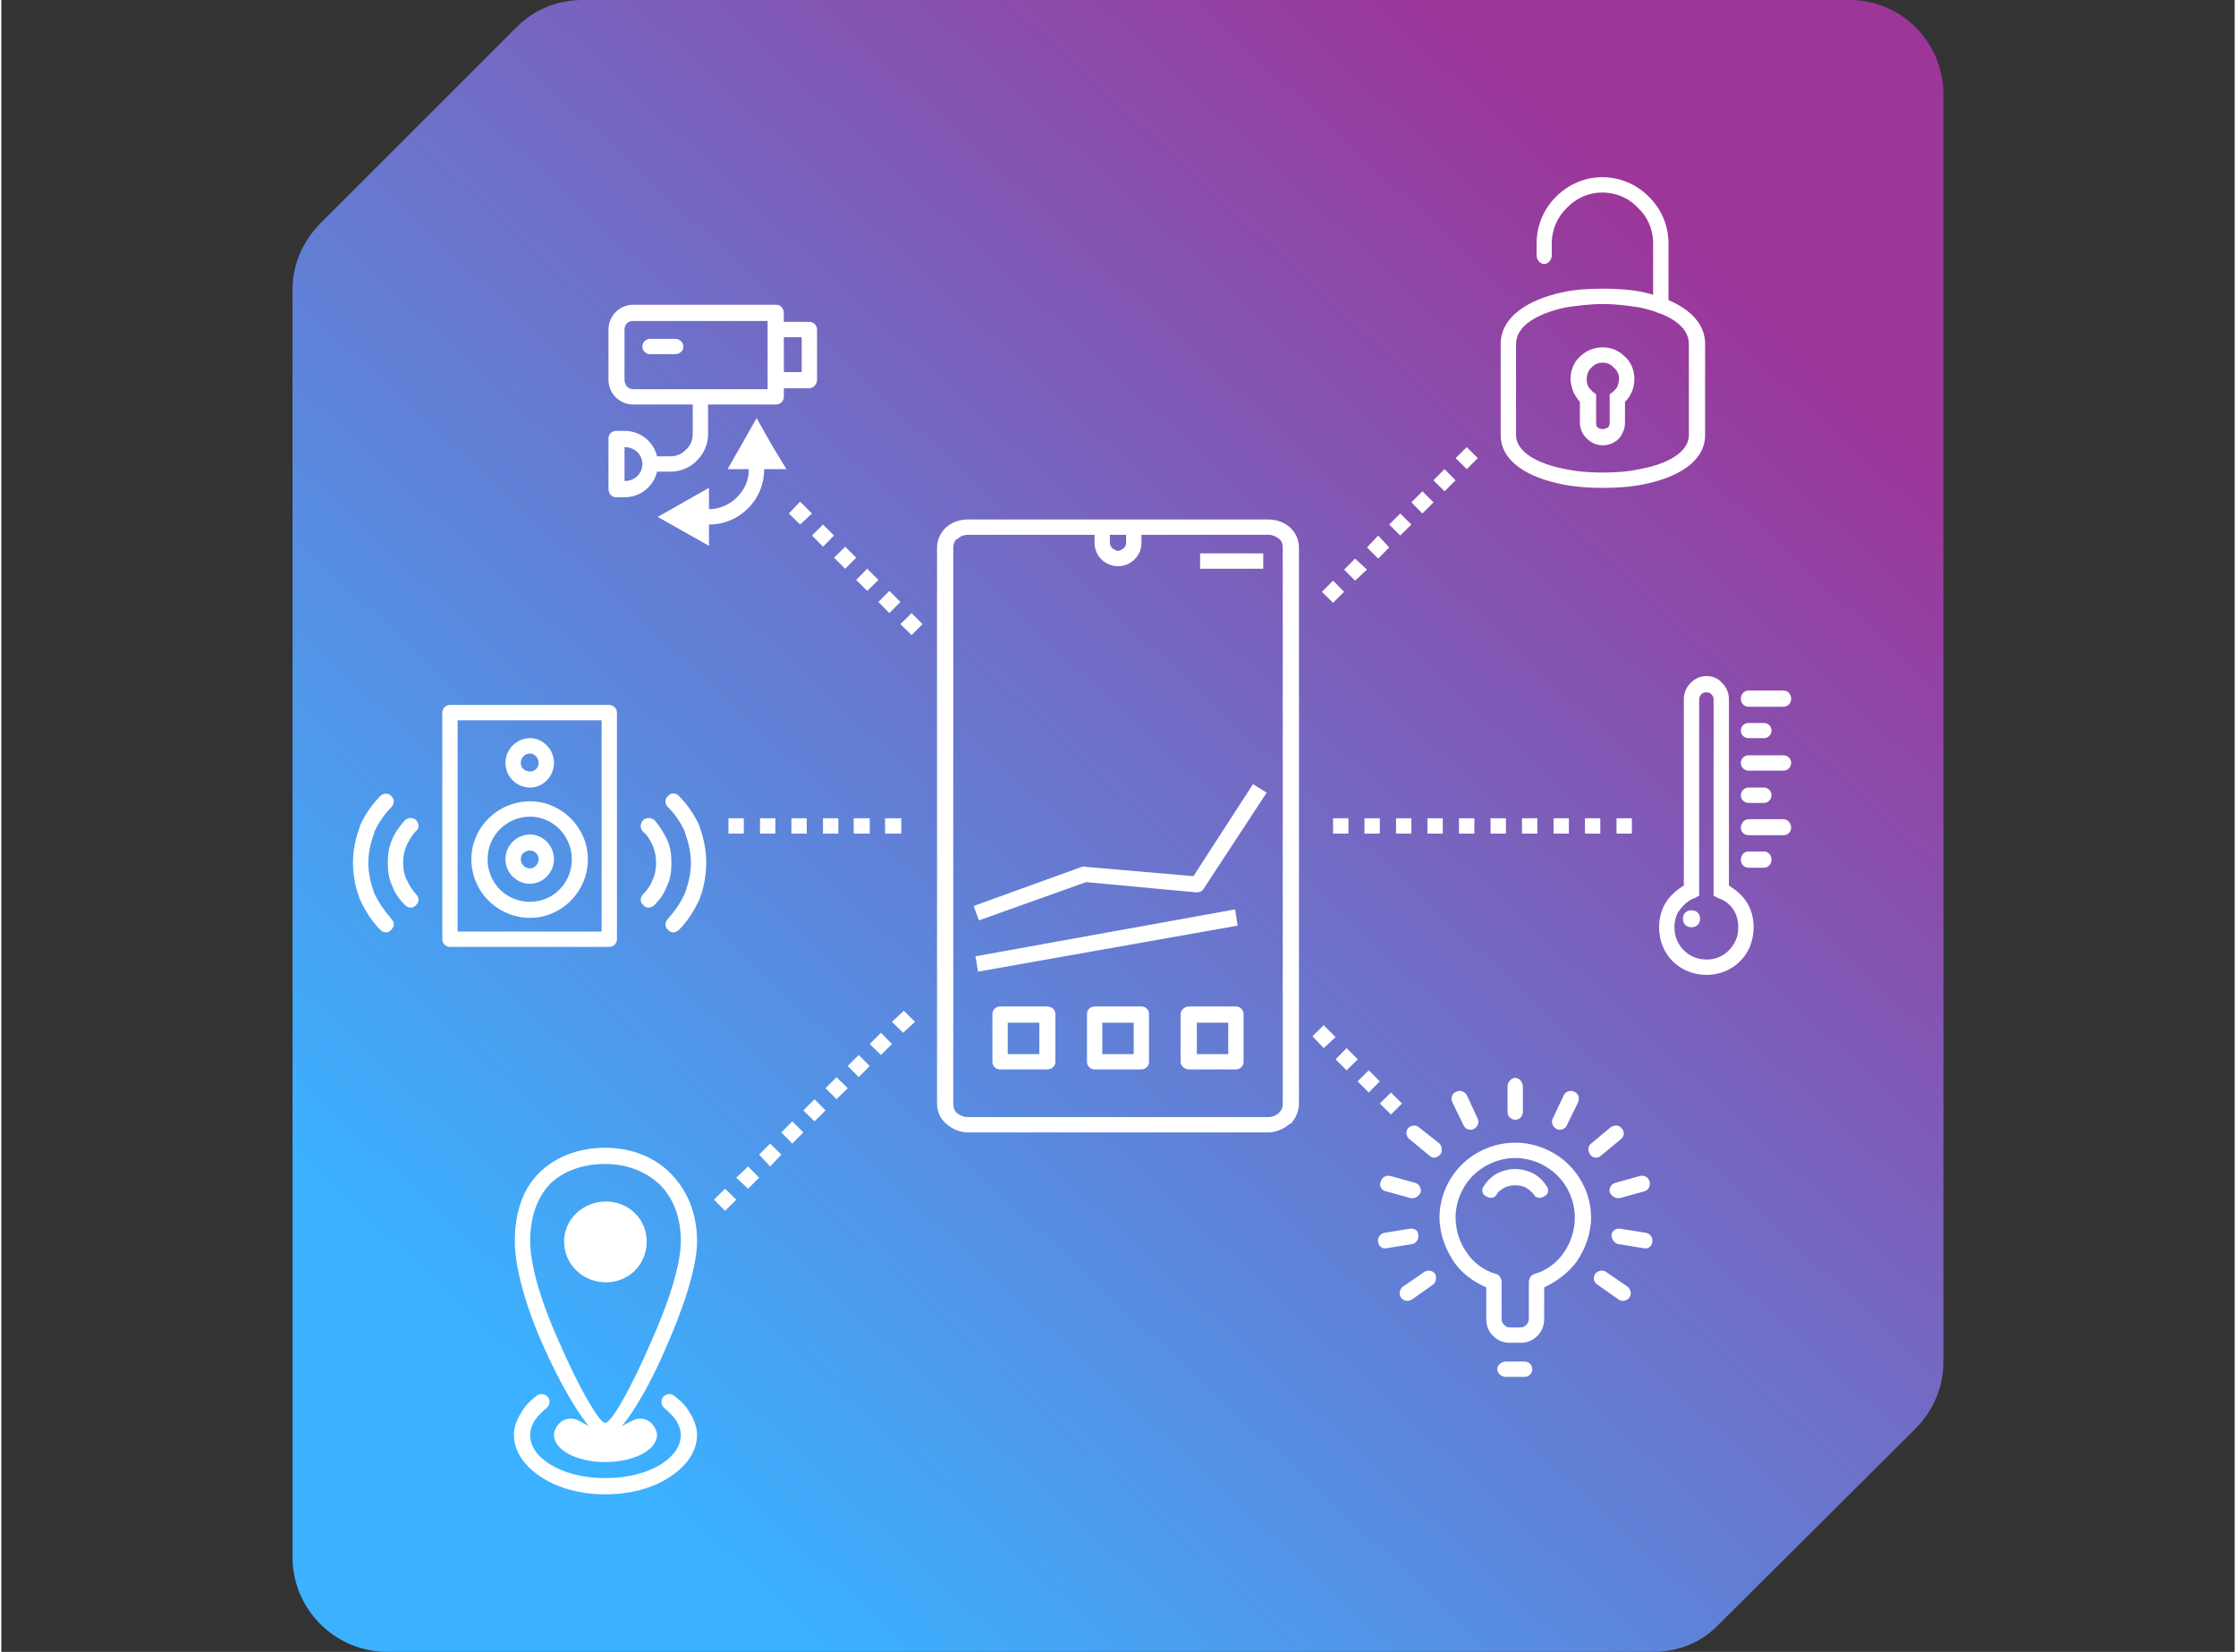
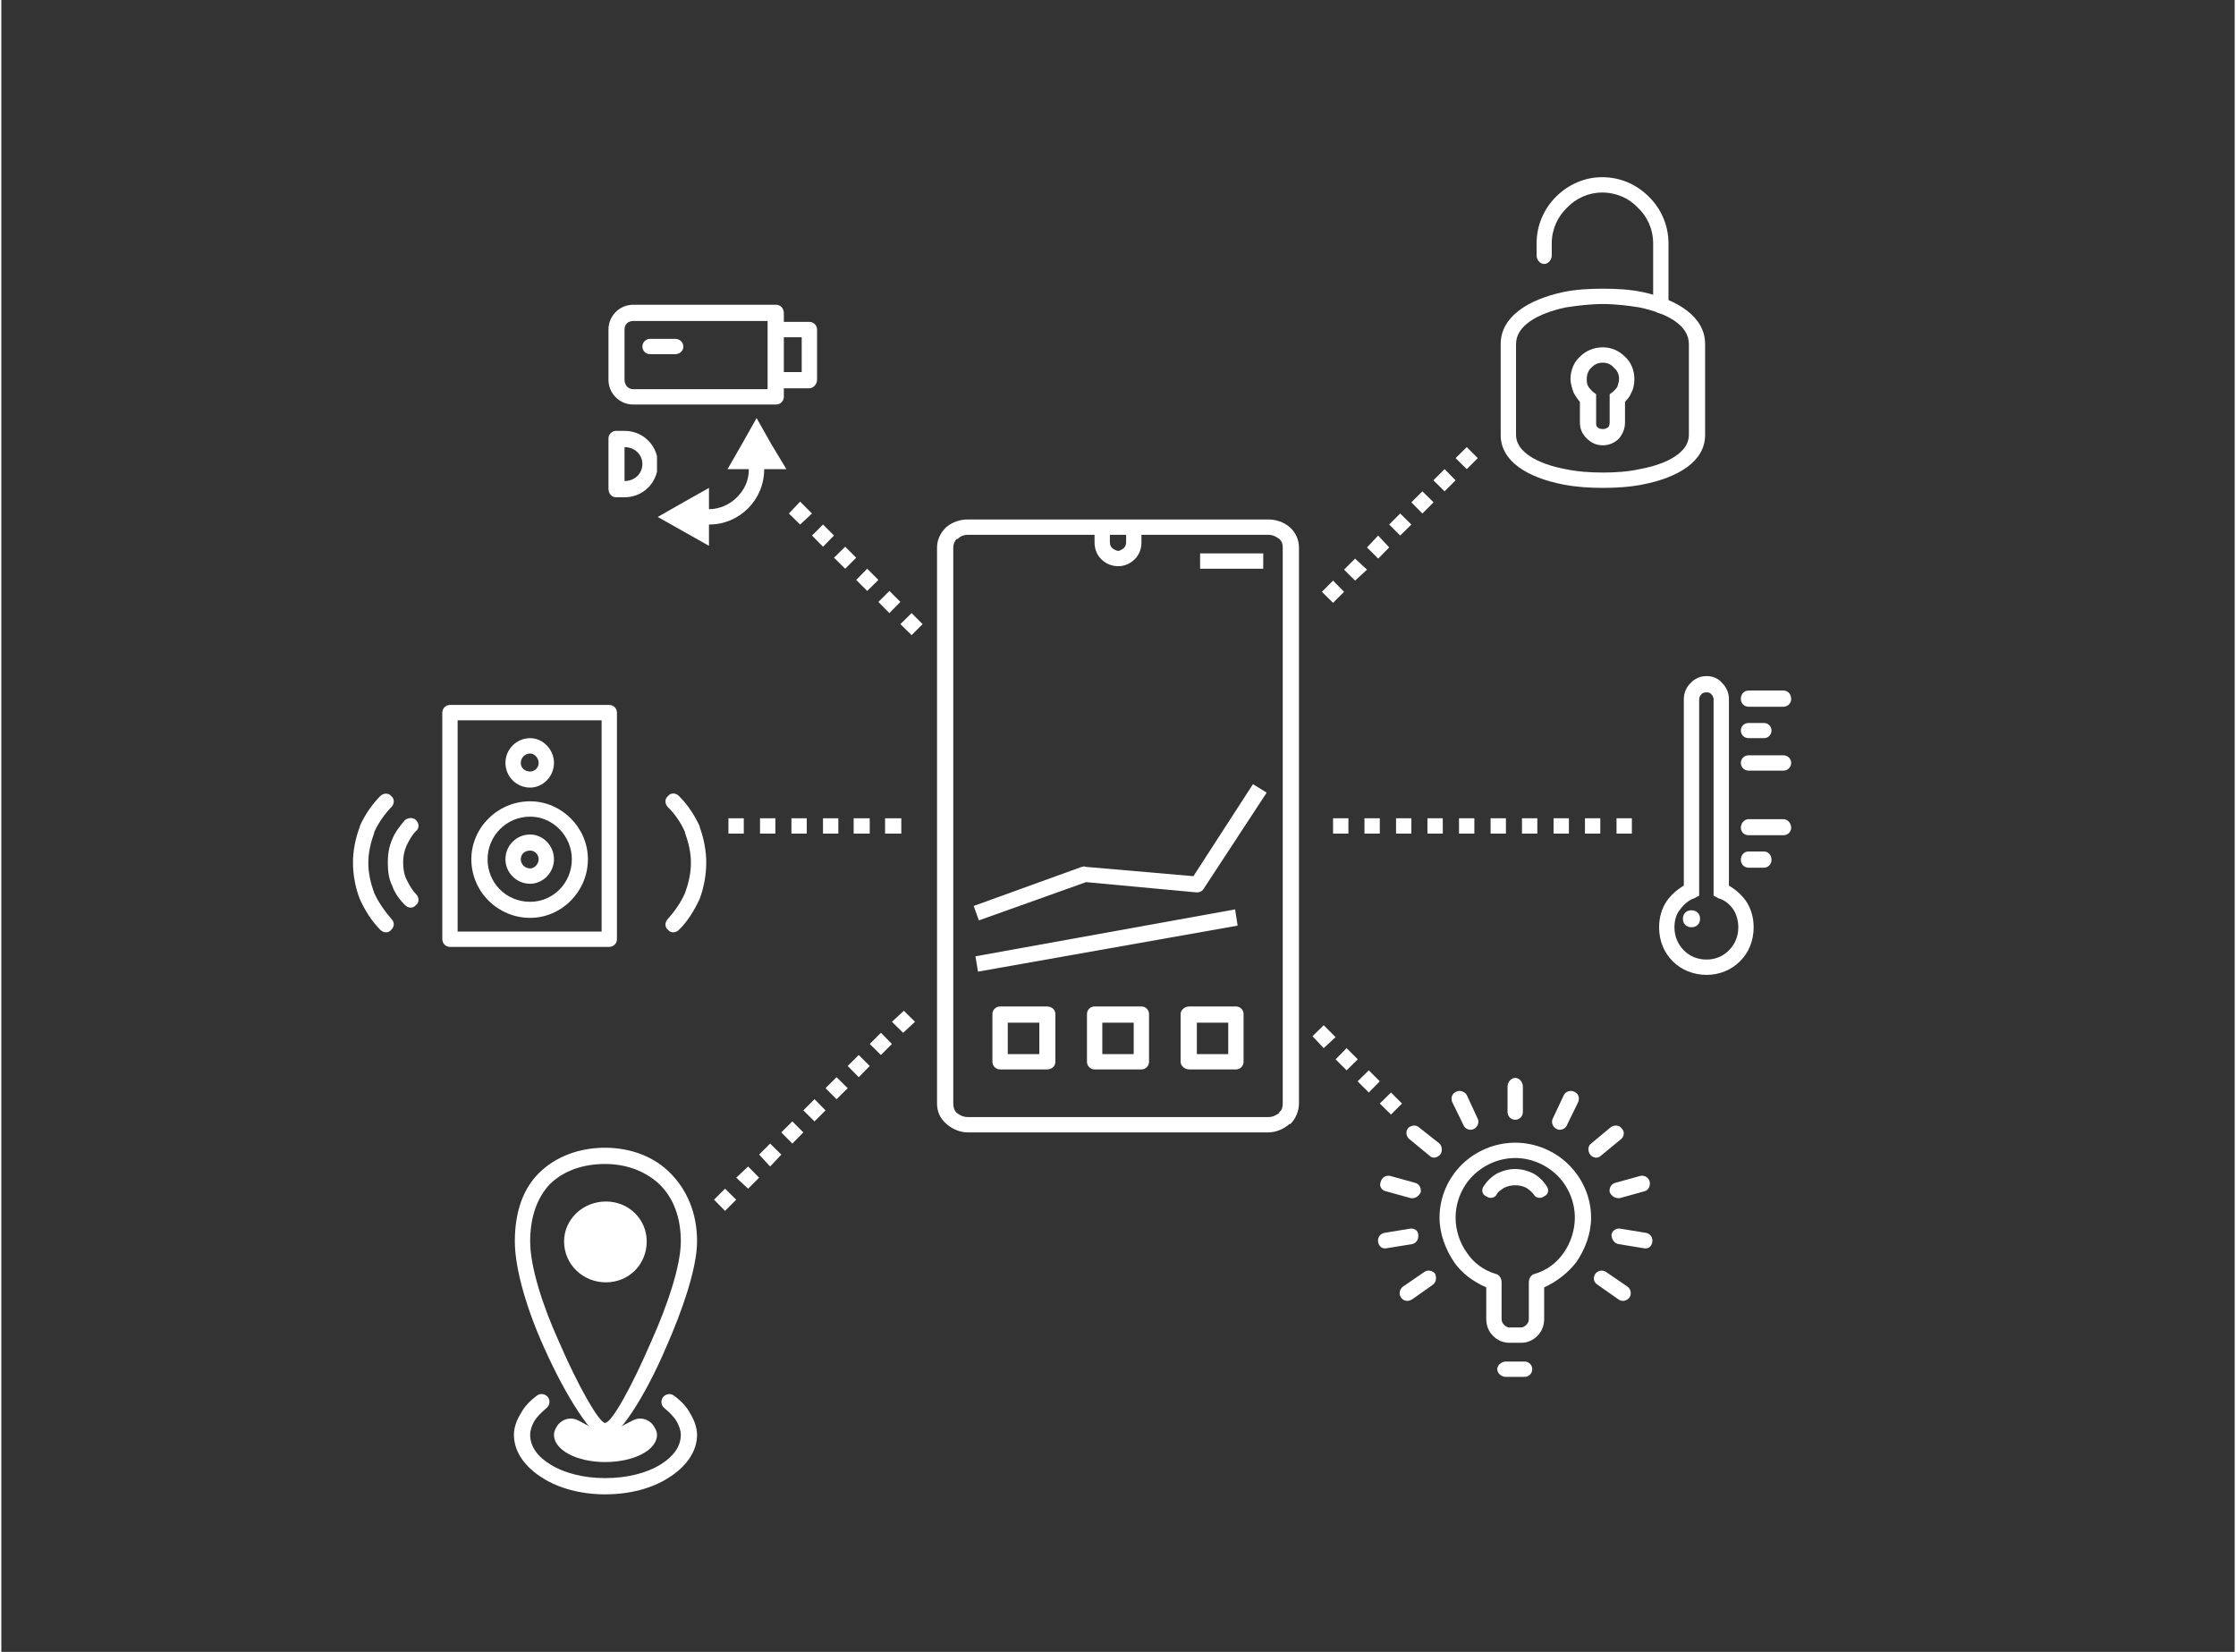
<svg xmlns="http://www.w3.org/2000/svg" xml:space="preserve" width="444px" height="328px" version="1.1" style="shape-rendering:geometricPrecision; text-rendering:geometricPrecision; image-rendering:optimizeQuality; fill-rule:evenodd; clip-rule:evenodd" viewBox="0 0 123.78 91.55">
  <rect x="0" y="0" width="123.78" height="91.55" fill="#333333" stroke="none" />
  <defs>
    <style type="text/css"> .fil0 {fill:none} .fil4 {fill:#FEFEFE} .fil3 {fill:white} .fil2 {fill:white;fill-rule:nonzero} .fil1 {fill:url(#id0)} </style>
    <linearGradient id="id0" gradientUnits="userSpaceOnUse" x1="89.66" y1="9.44" x2="28.31" y2="75.51">
      <stop offset="0" style="stop-opacity:1; stop-color:#9C3699" />
      <stop offset="1" style="stop-opacity:1; stop-color:#3BB1FF" />
    </linearGradient>
  </defs>
  <g id="Layer_x0020_1">
    <rect class="fil0" width="123.78" height="91.55" />
-     <path class="fil1" d="M91.55 91.55l-70.17 0c-2.88,0 -5.24,-2.36 -5.24,-5.24l0 -70.22c0,-1.41 0.52,-2.64 1.51,-3.68l10.9 -10.9c0.99,-0.99 2.27,-1.51 3.68,-1.51l70.22 0c2.88,0 5.19,2.36 5.19,5.24l0 70.17c0,1.46 -0.52,2.69 -1.51,3.73l-10.9 10.85c-0.99,1.04 -2.26,1.56 -3.68,1.56l0 0z" />
    <path class="fil2" d="M73.81 33.41l-0.62 -0.61 0.62 -0.62 0.61 0.62 -0.61 0.61zm1.22 -1.23l-0.61 -0.61 0.61 -0.61 0.66 0.61 -0.66 0.61zm1.28 -1.22l-0.62 -0.62 0.62 -0.66 0.61 0.66 -0.61 0.62zm1.22 -1.28l-0.61 -0.61 0.61 -0.61 0.62 0.61 -0.62 0.61zm1.23 -1.22l-0.61 -0.62 0.61 -0.61 0.62 0.61 -0.62 0.62zm1.23 -1.23l-0.62 -0.61 0.62 -0.62 0.61 0.62 -0.61 0.61zm1.23 -1.23l-0.62 -0.61 0.62 -0.61 0.61 0.61 -0.61 0.61z" />
    <path class="fil2" d="M51.06 34.59l-0.61 0.61 -0.62 -0.61 0.62 -0.61 0.61 0.61zm-1.23 -1.23l-0.61 0.62 -0.61 -0.62 0.61 -0.61 0.61 0.61zm-1.22 -1.22l-0.62 0.61 -0.61 -0.61 0.61 -0.62 0.62 0.62zm-1.23 -1.23l-0.61 0.61 -0.62 -0.61 0.62 -0.61 0.61 0.61zm-1.23 -1.23l-0.61 0.62 -0.61 -0.62 0.61 -0.61 0.61 0.61zm-1.22 -1.22l-0.66 0.61 -0.62 -0.61 0.62 -0.66 0.66 0.66z" />
    <path class="fil2" d="M72.67 57.43l0.62 -0.61 0.66 0.66 -0.66 0.61 -0.62 -0.66zm1.28 1.28l0.61 -0.62 0.62 0.62 -0.62 0.61 -0.61 -0.61zm1.22 1.22l0.62 -0.61 0.61 0.61 -0.61 0.62 -0.62 -0.62zm1.23 1.23l0.62 -0.61 0.61 0.61 -0.61 0.61 -0.62 -0.61z" />
    <path class="fil2" d="M50.02 56.02l0.62 0.61 -0.66 0.61 -0.62 -0.61 0.66 -0.61zm-1.27 1.22l0.61 0.62 -0.61 0.61 -0.62 -0.61 0.62 -0.62zm-1.23 1.23l0.61 0.61 -0.61 0.62 -0.61 -0.62 0.61 -0.61zm-1.23 1.23l0.62 0.61 -0.62 0.61 -0.61 -0.61 0.61 -0.61zm-1.22 1.22l0.61 0.62 -0.61 0.61 -0.62 -0.61 0.62 -0.62zm-1.23 1.23l0.61 0.61 -0.61 0.62 -0.61 -0.62 0.61 -0.61zm-1.23 1.23l0.62 0.61 -0.62 0.66 -0.61 -0.66 0.61 -0.61zm-1.22 1.27l0.61 0.62 -0.61 0.61 -0.66 -0.61 0.66 -0.62zm-1.28 1.23l0.62 0.61 -0.62 0.62 -0.61 -0.62 0.61 -0.61z" />
    <path class="fil2" d="M36.34 26.14l0 -0.85c-0.19,-0.8 -0.9,-1.41 -1.8,-1.41l-0.47 0c-0.23,0 -0.42,0.19 -0.42,0.42l0 2.79c0,0.28 0.19,0.47 0.42,0.47l0.47 0c0.9,0 1.61,-0.61 1.8,-1.42zm1.98 -3.72l0.85 0 3.77 0c0.24,0 0.43,-0.19 0.43,-0.43l0 -0.47 1.41 0c0.24,0 0.43,-0.24 0.43,-0.47l0 -2.79c0,-0.23 -0.19,-0.42 -0.43,-0.42l-1.41 0 0 -0.47c0,-0.29 -0.19,-0.48 -0.43,-0.48l-7.92 0c-0.76,0 -1.37,0.62 -1.37,1.37l0 2.79c0,0.75 0.61,1.37 1.37,1.37l3.3 0zm-3.78 4.24l0 0 0 -1.88 0 0c0.57,0 0.99,0.42 0.99,0.94 0,0.52 -0.42,0.94 -0.99,0.94l0 0zm7.93 -5.09l-7.45 0c-0.29,0 -0.48,-0.24 -0.48,-0.52l0 -2.79c0,-0.28 0.19,-0.47 0.48,-0.47l7.45 0 0 3.78zm1.89 -0.95l-0.99 0 0 -1.93 0.99 0 0 1.93z" />
    <path class="fil2" d="M35.96 19.63l1.37 0c0.28,0 0.47,-0.19 0.47,-0.42 0,-0.24 -0.19,-0.43 -0.47,-0.43l-1.37 0c-0.24,0 -0.43,0.19 -0.43,0.43 0,0.23 0.19,0.42 0.43,0.42l0 0z" />
-     <path class="fil2" d="M38.32 22.42c0,-0.24 0.19,-0.43 0.42,-0.43 0.24,0 0.43,0.19 0.43,0.43l0 1.65c0,0.56 -0.24,1.08 -0.62,1.46 -0.37,0.38 -0.89,0.61 -1.46,0.61l-0.94 0c-0.24,0 -0.43,-0.18 -0.43,-0.42 0,-0.24 0.19,-0.43 0.43,-0.43l0.94 0c0.33,0 0.66,-0.14 0.85,-0.37 0.24,-0.19 0.38,-0.52 0.38,-0.85l0 -1.65 0 0z" />
    <path class="fil2" d="M39.22 29.07c-0.24,0 -0.48,-0.19 -0.48,-0.43 0,-0.23 0.24,-0.42 0.48,-0.42 0.61,0 1.18,-0.28 1.55,-0.66 0.43,-0.43 0.66,-0.94 0.66,-1.56 0,-0.28 0.19,-0.47 0.43,-0.47 0.23,0 0.42,0.19 0.42,0.47 0,0.85 -0.33,1.61 -0.89,2.17 -0.57,0.57 -1.32,0.9 -2.17,0.9l0 0z" />
    <polygon class="fil3" points="41.86,23.17 42.66,24.59 43.51,26 41.86,26 40.25,26 41.06,24.59 " />
    <polygon class="fil3" points="36.38,28.65 37.8,29.45 39.22,30.25 39.22,28.65 39.22,27.04 37.8,27.84 " />
    <path class="fil2" d="M82.3 71.35c-0.75,-0.33 -1.37,-0.8 -1.79,-1.41 -0.47,-0.71 -0.8,-1.56 -0.8,-2.46 0,-1.13 0.47,-2.17 1.22,-2.92 0.76,-0.76 1.84,-1.23 2.98,-1.23 1.13,0 2.21,0.47 2.97,1.23 0.75,0.75 1.23,1.79 1.23,2.92 0,0.9 -0.33,1.75 -0.81,2.46 -0.47,0.61 -1.08,1.08 -1.79,1.41l0 1.75c0,0.38 -0.14,0.71 -0.38,0.94 -0.23,0.24 -0.56,0.38 -0.89,0.38l-0.67 0c-0.33,0 -0.66,-0.14 -0.89,-0.38 -0.24,-0.23 -0.38,-0.56 -0.38,-0.94l0 -1.75 0 0zm-1.08 -1.93c0.37,0.56 0.94,0.99 1.6,1.18 0.19,0.04 0.33,0.23 0.33,0.47l0 2.03c0,0.14 0.05,0.23 0.14,0.33 0.1,0.09 0.19,0.14 0.28,0.14l0.67 0c0.09,0 0.18,-0.05 0.28,-0.14 0.09,-0.1 0.14,-0.19 0.14,-0.33l0 -2.03c0,-0.24 0.14,-0.43 0.33,-0.47 0.66,-0.19 1.23,-0.62 1.61,-1.18 0.37,-0.52 0.61,-1.23 0.61,-1.94 0,-0.89 -0.38,-1.74 -0.95,-2.31 -0.61,-0.61 -1.46,-0.99 -2.35,-0.99 -0.9,0 -1.75,0.38 -2.36,0.99 -0.57,0.57 -0.95,1.42 -0.95,2.31 0,0.71 0.24,1.42 0.62,1.94l0 0z" />
    <path class="fil2" d="M88.48 71.21c-0.23,-0.14 -0.28,-0.38 -0.14,-0.61 0.14,-0.19 0.43,-0.24 0.61,-0.1l1.18 0.81c0.19,0.14 0.24,0.42 0.1,0.61 -0.14,0.19 -0.43,0.24 -0.61,0.09l-1.14 -0.8 0 0zm-9.62 -0.71c0.18,-0.14 0.47,-0.09 0.61,0.1 0.09,0.23 0.05,0.47 -0.14,0.61l-1.13 0.8c-0.24,0.15 -0.48,0.1 -0.62,-0.09 -0.14,-0.19 -0.09,-0.47 0.1,-0.61l1.18 -0.81 0 0zm2.97 -8.49c0.09,0.19 0,0.47 -0.24,0.57 -0.19,0.09 -0.47,0 -0.56,-0.24l-0.62 -1.27c-0.09,-0.24 0,-0.48 0.24,-0.57 0.19,-0.1 0.47,0 0.57,0.19l0.61 1.32 0 0zm-2.12 1.37c0.14,0.14 0.18,0.42 0.04,0.61 -0.19,0.19 -0.42,0.24 -0.61,0.05l-1.09 -0.9c-0.19,-0.14 -0.23,-0.42 -0.09,-0.61 0.19,-0.19 0.47,-0.19 0.61,-0.05l1.14 0.9zm-1.37 2.17c0.23,0.05 0.37,0.28 0.33,0.52 -0.1,0.23 -0.33,0.38 -0.57,0.33l-1.37 -0.38c-0.23,-0.05 -0.38,-0.28 -0.28,-0.52 0.05,-0.23 0.28,-0.38 0.52,-0.33l1.37 0.38zm-0.29 2.55c0.24,-0.05 0.48,0.09 0.48,0.33 0.04,0.23 -0.1,0.47 -0.33,0.52l-1.42 0.23c-0.24,0.05 -0.42,-0.09 -0.47,-0.33 -0.05,-0.23 0.09,-0.47 0.33,-0.52l1.41 -0.23zm6.28 -6.47c0,0.24 -0.19,0.43 -0.42,0.43 -0.24,0 -0.43,-0.19 -0.43,-0.43l0 -1.41c0,-0.24 0.19,-0.48 0.43,-0.48 0.23,0 0.42,0.24 0.42,0.48l0 1.41zm2.45 0.71c-0.09,0.24 -0.37,0.33 -0.56,0.24 -0.24,-0.1 -0.33,-0.38 -0.24,-0.57l0.62 -1.32c0.09,-0.19 0.37,-0.29 0.56,-0.19 0.24,0.09 0.33,0.33 0.24,0.57l-0.62 1.27 0 0zm1.89 1.7c-0.19,0.19 -0.47,0.14 -0.61,-0.05 -0.14,-0.19 -0.14,-0.47 0.05,-0.61l1.08 -0.9c0.19,-0.14 0.47,-0.14 0.61,0.05 0.19,0.19 0.15,0.47 -0.04,0.61l-1.09 0.9zm1.04 2.36c-0.24,0.04 -0.47,-0.1 -0.57,-0.33 -0.04,-0.24 0.1,-0.47 0.33,-0.52l1.37 -0.38c0.24,-0.05 0.47,0.1 0.52,0.33 0.05,0.24 -0.09,0.47 -0.28,0.52l-1.37 0.38zm-0.09 2.55c-0.24,-0.05 -0.38,-0.29 -0.38,-0.52 0.04,-0.24 0.28,-0.38 0.52,-0.33l1.41 0.23c0.24,0.05 0.38,0.29 0.33,0.52 -0.04,0.24 -0.23,0.38 -0.47,0.33l-1.41 -0.23 0 0z" />
    <path class="fil2" d="M85.65 65.74c0.14,0.19 0.1,0.47 -0.14,0.56 -0.19,0.15 -0.47,0.1 -0.57,-0.09 -0.14,-0.19 -0.28,-0.28 -0.42,-0.38 -0.19,-0.09 -0.38,-0.14 -0.61,-0.14 -0.24,0 -0.43,0.05 -0.62,0.14 -0.14,0.1 -0.33,0.19 -0.42,0.38 -0.1,0.19 -0.38,0.24 -0.57,0.09 -0.24,-0.09 -0.28,-0.37 -0.14,-0.56 0.19,-0.29 0.42,-0.52 0.75,-0.71 0.29,-0.14 0.62,-0.24 0.99,-0.24 0.38,0 0.71,0.1 1,0.24 0.33,0.19 0.56,0.42 0.75,0.71l0 0z" />
    <path class="fil2" d="M83.39 76.31c-0.24,0 -0.48,-0.19 -0.48,-0.43 0,-0.23 0.24,-0.42 0.48,-0.42l1.03 0c0.24,0 0.43,0.19 0.43,0.42 0,0.24 -0.19,0.43 -0.43,0.43l-1.03 0z" />
    <path class="fil2" d="M66.26 61.91l3.96 0c0.24,0 0.42,-0.09 0.61,-0.23l0 -0.05c0.15,-0.09 0.19,-0.28 0.19,-0.47l0 -30.82c0,-0.18 -0.04,-0.33 -0.19,-0.47 -0.19,-0.14 -0.37,-0.23 -0.61,-0.23l-7.03 0 0 0.42c0,0.38 -0.14,0.71 -0.38,0.94 -0.24,0.24 -0.57,0.38 -0.9,0.38 -0.37,0 -0.7,-0.14 -0.94,-0.38 -0.24,-0.23 -0.38,-0.56 -0.38,-0.94l0 -0.42 -7.03 0c-0.23,0 -0.42,0.09 -0.56,0.23l-0.05 0c-0.14,0.14 -0.19,0.33 -0.19,0.47l0 30.82c0,0.19 0.05,0.38 0.19,0.52 0.19,0.14 0.38,0.23 0.61,0.23l12.7 0zm3.96 0.85l-16.66 0c-0.42,0 -0.85,-0.18 -1.18,-0.47l0 0c-0.33,-0.28 -0.52,-0.66 -0.52,-1.13l0 -30.82c0,-0.42 0.19,-0.8 0.47,-1.08l0.05 -0.05c0.33,-0.28 0.76,-0.42 1.18,-0.42l16.66 0c0.42,0 0.85,0.14 1.18,0.42 0.33,0.28 0.52,0.71 0.52,1.13l0 30.82c0,0.42 -0.19,0.85 -0.47,1.13l-0.05 0c-0.33,0.29 -0.76,0.47 -1.18,0.47zm-7.88 -33.12l-0.9 0 0 0.42c0,0.14 0.05,0.24 0.14,0.33 0.1,0.05 0.19,0.14 0.33,0.14 0.1,0 0.19,-0.09 0.29,-0.14 0.09,-0.09 0.14,-0.19 0.14,-0.33l0 -0.42zm-8.45 20.57l6 -2.17c0.09,0 0.14,-0.05 0.18,0l6 0.52 3.3 -5.1 0.76 0.47 -3.5 5.34c-0.09,0.14 -0.23,0.19 -0.37,0.19l-6.14 -0.57 -5.94 2.12 -0.29 -0.8 0 0zm0.1 2.79l14.39 -2.6 0.14 0.9 -14.39 2.55 -0.14 -0.85zm14.01 5.42l0 -1.74 -1.74 0 0 1.74 1.74 0zm0.85 -2.22l0 2.65c0,0.23 -0.19,0.42 -0.42,0.42l-2.6 0c-0.23,0 -0.47,-0.19 -0.47,-0.42l0 -2.65c0,-0.23 0.24,-0.42 0.47,-0.42l2.6 0c0.23,0 0.42,0.19 0.42,0.42zm-6.09 2.22l0 -1.74 -1.74 0 0 1.74 1.74 0zm0.85 -2.22l0 2.65c0,0.23 -0.19,0.42 -0.42,0.42l-2.6 0c-0.23,0 -0.42,-0.19 -0.42,-0.42l0 -2.65c0,-0.23 0.19,-0.42 0.42,-0.42l2.6 0c0.23,0 0.42,0.19 0.42,0.42zm-6.08 2.22l0 -1.74 -1.75 0 0 1.74 1.75 0zm0.89 -2.22l0 2.65c0,0.23 -0.19,0.42 -0.47,0.42l-2.59 0c-0.24,0 -0.43,-0.19 -0.43,-0.42l0 -2.65c0,-0.23 0.19,-0.42 0.43,-0.42l2.59 0c0.28,0 0.47,0.19 0.47,0.42z" />
    <polygon class="fil2" points="66.44,30.67 69.94,30.67 69.94,31.52 66.44,31.52 " />
    <path class="fil2" d="M95.75 49.08c0.38,0.23 0.71,0.52 0.94,0.85 0.29,0.42 0.43,0.94 0.43,1.46 0,0.76 -0.28,1.42 -0.76,1.89 -0.47,0.47 -1.13,0.75 -1.84,0.75 -0.75,0 -1.41,-0.28 -1.88,-0.75 -0.48,-0.47 -0.76,-1.13 -0.76,-1.89 0,-0.52 0.14,-1.04 0.43,-1.46 0.23,-0.33 0.56,-0.62 0.94,-0.85l0 -10.34c0,-0.33 0.14,-0.66 0.38,-0.89 0.23,-0.24 0.52,-0.38 0.89,-0.38 0.33,0 0.66,0.14 0.85,0.38 0.24,0.23 0.38,0.56 0.38,0.89l0 10.34 0 0zm0.24 1.32c-0.19,-0.28 -0.48,-0.52 -0.81,-0.61l-0.28 -0.15 0 -10.9c0,-0.09 -0.05,-0.19 -0.14,-0.28 -0.05,-0.05 -0.14,-0.09 -0.24,-0.09 -0.14,0 -0.23,0.04 -0.28,0.09 -0.09,0.09 -0.14,0.19 -0.14,0.28l0 10.9 -0.28 0.15c-0.29,0.09 -0.57,0.33 -0.81,0.66 -0.19,0.23 -0.28,0.61 -0.28,0.94 0,0.52 0.19,0.94 0.52,1.28 0.33,0.33 0.75,0.51 1.27,0.51 0.48,0 0.9,-0.18 1.23,-0.51 0.33,-0.34 0.52,-0.76 0.52,-1.28 0,-0.33 -0.09,-0.71 -0.28,-0.99z" />
    <path class="fil2" d="M96.84 39.17c-0.24,0 -0.43,-0.19 -0.43,-0.43 0,-0.28 0.19,-0.47 0.43,-0.47l1.93 0c0.24,0 0.43,0.19 0.43,0.47 0,0.24 -0.19,0.43 -0.43,0.43l-1.93 0z" />
    <path class="fil2" d="M96.84 48.09c-0.24,0 -0.43,-0.19 -0.43,-0.43 0,-0.28 0.19,-0.47 0.43,-0.47l0.85 0c0.23,0 0.42,0.19 0.42,0.47 0,0.24 -0.19,0.43 -0.42,0.43l-0.85 0z" />
    <path class="fil2" d="M96.84 46.29c-0.24,0 -0.43,-0.18 -0.43,-0.42 0,-0.24 0.19,-0.47 0.43,-0.47l1.93 0c0.24,0 0.43,0.23 0.43,0.47 0,0.24 -0.19,0.42 -0.43,0.42l-1.93 0z" />
-     <path class="fil2" d="M96.84 44.5c-0.24,0 -0.43,-0.19 -0.43,-0.42 0,-0.24 0.19,-0.43 0.43,-0.43l0.85 0c0.23,0 0.42,0.19 0.42,0.43 0,0.23 -0.19,0.42 -0.42,0.42l-0.85 0z" />
    <path class="fil2" d="M96.84 42.71c-0.24,0 -0.43,-0.19 -0.43,-0.43 0,-0.23 0.19,-0.42 0.43,-0.42l1.93 0c0.24,0 0.43,0.19 0.43,0.42 0,0.24 -0.19,0.43 -0.43,0.43l-1.93 0z" />
    <path class="fil2" d="M96.84 40.91c-0.24,0 -0.43,-0.18 -0.43,-0.42 0,-0.24 0.19,-0.42 0.43,-0.42l0.85 0c0.23,0 0.42,0.18 0.42,0.42 0,0.24 -0.19,0.42 -0.42,0.42l-0.85 0z" />
    <path class="fil4" d="M93.67 50.45c0.29,0 0.48,0.19 0.48,0.47 0,0.28 -0.19,0.47 -0.48,0.47 -0.28,0 -0.47,-0.19 -0.47,-0.47 0,-0.28 0.19,-0.47 0.47,-0.47z" />
    <path class="fil2" d="M83.95 19.07l0 5.04c0,0.95 1.23,1.61 2.74,1.89 0.66,0.14 1.37,0.19 2.08,0.19 0.7,0 1.41,-0.05 2.03,-0.19 1.55,-0.28 2.73,-0.94 2.73,-1.89l0 -5.04c0,-1.04 -1.18,-1.7 -2.73,-2.03 -0.62,-0.1 -1.33,-0.19 -2.03,-0.19 -0.71,0 -1.42,0.09 -2.08,0.19 -1.51,0.33 -2.74,0.99 -2.74,2.03zm-0.85 5.04l0 -5.04c0,-1.51 1.51,-2.46 3.45,-2.88 0.71,-0.15 1.46,-0.19 2.22,-0.19 0.75,0 1.51,0.04 2.21,0.19 1.94,0.42 3.45,1.37 3.45,2.88l0 5.04c0,1.47 -1.51,2.36 -3.45,2.74 -0.7,0.14 -1.46,0.19 -2.21,0.19 -0.76,0 -1.51,-0.05 -2.22,-0.19 -1.94,-0.38 -3.45,-1.27 -3.45,-2.74zm5.67 -4.86c0.47,0 0.89,0.19 1.22,0.52 0.33,0.29 0.52,0.76 0.52,1.23 0,0.28 -0.05,0.57 -0.19,0.8 -0.04,0.14 -0.19,0.33 -0.33,0.47l0 1.14c0,0.37 -0.14,0.66 -0.33,0.89 -0.23,0.24 -0.56,0.38 -0.89,0.38 -0.38,0 -0.66,-0.14 -0.9,-0.38 -0.24,-0.23 -0.38,-0.52 -0.38,-0.89l0 -1.14c-0.14,-0.14 -0.23,-0.33 -0.33,-0.47 -0.09,-0.23 -0.19,-0.52 -0.19,-0.8 0,-0.47 0.19,-0.94 0.52,-1.23 0.33,-0.33 0.76,-0.52 1.28,-0.52l0 0zm0.61 1.14c-0.14,-0.19 -0.38,-0.29 -0.61,-0.29 -0.29,0 -0.48,0.1 -0.66,0.29 -0.15,0.14 -0.24,0.37 -0.24,0.61 0,0.14 0,0.28 0.09,0.43 0.05,0.09 0.15,0.18 0.24,0.28l0.19 0.14 0 1.56c0,0.14 0,0.23 0.09,0.28 0.05,0.05 0.14,0.09 0.29,0.09 0.09,0 0.18,-0.04 0.28,-0.09 0.05,-0.05 0.09,-0.14 0.09,-0.28l0 -1.56 0.19 -0.14c0.1,-0.1 0.19,-0.19 0.24,-0.28 0.04,-0.15 0.09,-0.29 0.09,-0.43 0,-0.24 -0.09,-0.47 -0.28,-0.61l0 0z" />
    <path class="fil2" d="M85.93 14.16c0,0.23 -0.18,0.47 -0.42,0.47 -0.24,0 -0.42,-0.24 -0.42,-0.47l0 -0.66c0,-1.04 0.42,-1.94 1.08,-2.6 0.66,-0.66 1.56,-1.08 2.55,-1.08 1.04,0 1.93,0.42 2.59,1.08 0.67,0.66 1.09,1.56 1.09,2.6l0 3.44c0,0.24 -0.19,0.43 -0.42,0.43 -0.24,0 -0.43,-0.19 -0.43,-0.43l0 -3.44c0,-0.81 -0.33,-1.51 -0.85,-1.99 -0.47,-0.51 -1.18,-0.84 -1.98,-0.84 -0.76,0 -1.46,0.33 -1.94,0.84 -0.51,0.48 -0.85,1.18 -0.85,1.99l0 0.66z" />
    <path class="fil2" d="M36.76 78.05c-0.19,-0.14 -0.23,-0.42 -0.09,-0.61 0.14,-0.19 0.42,-0.24 0.61,-0.09 0.38,0.28 0.71,0.61 0.9,0.99 0.23,0.37 0.38,0.8 0.38,1.18 0,0.94 -0.62,1.79 -1.61,2.4 -0.9,0.57 -2.12,0.9 -3.49,0.9 -1.32,0 -2.55,-0.33 -3.45,-0.9 -0.99,-0.61 -1.6,-1.46 -1.6,-2.4 0,-0.38 0.14,-0.81 0.38,-1.18 0.19,-0.38 0.52,-0.71 0.89,-0.99 0.19,-0.15 0.48,-0.1 0.62,0.09 0.14,0.19 0.09,0.47 -0.1,0.61 -0.28,0.24 -0.52,0.48 -0.66,0.71 -0.14,0.24 -0.23,0.52 -0.23,0.76 0,0.66 0.42,1.22 1.13,1.65 0.75,0.47 1.84,0.75 3.02,0.75 1.23,0 2.31,-0.28 3.07,-0.75 0.7,-0.43 1.13,-0.99 1.13,-1.65 0,-0.24 -0.1,-0.52 -0.24,-0.76 -0.14,-0.23 -0.37,-0.47 -0.66,-0.71l0 0z" />
    <path class="fil3" d="M33.46 79.52l1.56 -0.81c0.37,-0.18 0.8,-0.09 1.08,0.24 0.14,0.19 0.24,0.38 0.24,0.57 0,0.85 -1.28,1.51 -2.88,1.51 -1.56,0 -2.83,-0.66 -2.83,-1.51 0,-0.19 0.09,-0.38 0.23,-0.57 0.29,-0.33 0.71,-0.42 1.09,-0.24l1.51 0.81 0 0z" />
    <path class="fil2" d="M33.46 64.51c-1.23,0 -2.31,0.38 -3.07,1.13 -0.66,0.71 -1.08,1.75 -1.08,3.16 0,1.42 0.7,3.59 1.6,5.57 1.04,2.41 2.22,4.49 2.55,4.49 0.38,0 1.51,-2.08 2.55,-4.49 0.89,-1.98 1.65,-4.2 1.65,-5.57 0,-1.36 -0.43,-2.4 -1.13,-3.11 -0.76,-0.75 -1.84,-1.18 -3.07,-1.18l0 0zm-3.68 0.52c0.94,-0.94 2.26,-1.42 3.68,-1.42 1.46,0 2.78,0.52 3.68,1.47 0.85,0.89 1.42,2.12 1.42,3.72 0,1.47 -0.81,3.83 -1.75,5.95 -1.13,2.64 -2.64,5 -3.35,5 -0.66,0 -2.17,-2.36 -3.35,-5 -0.95,-2.08 -1.65,-4.39 -1.65,-5.95 0,-1.65 0.47,-2.92 1.32,-3.77l0 0z" />
    <path class="fil3" d="M33.51 66.59c-1.28,0 -2.32,0.99 -2.32,2.21 0,1.28 1.04,2.27 2.32,2.27 1.27,0 2.26,-0.99 2.26,-2.27 0,-1.22 -0.99,-2.21 -2.26,-2.21z" />
    <path class="fil2" d="M33.69 39.07l-8.82 0c-0.24,0 -0.43,0.19 -0.43,0.43l0 12.55c0,0.24 0.19,0.43 0.43,0.43l8.82 0c0.24,0 0.43,-0.19 0.43,-0.43l0 -12.55c0,-0.24 -0.19,-0.43 -0.43,-0.43l0 0zm-0.42 12.56l-7.98 0 0 -11.71 7.98 0 0 11.71z" />
    <path class="fil2" d="M29.31 43.65c0.7,0 1.32,-0.61 1.32,-1.37 0,-0.75 -0.62,-1.37 -1.32,-1.37 -0.76,0 -1.37,0.62 -1.37,1.37 0,0.76 0.61,1.37 1.37,1.37zm0 -1.89c0.23,0 0.47,0.24 0.47,0.52 0,0.29 -0.24,0.48 -0.47,0.48 -0.29,0 -0.52,-0.19 -0.52,-0.48 0,-0.28 0.23,-0.52 0.52,-0.52z" />
    <path class="fil2" d="M29.31 50.87c1.74,0 3.2,-1.46 3.2,-3.25 0,-1.75 -1.46,-3.21 -3.2,-3.21 -1.8,0 -3.26,1.46 -3.26,3.21 0,1.79 1.46,3.25 3.26,3.25zm0 -5.61c1.27,0 2.31,1.08 2.31,2.36 0,1.32 -1.04,2.36 -2.31,2.36 -1.33,0 -2.36,-1.04 -2.36,-2.36 0,-1.28 1.03,-2.36 2.36,-2.36z" />
    <path class="fil2" d="M29.31 48.98c0.7,0 1.32,-0.61 1.32,-1.36 0,-0.76 -0.62,-1.37 -1.32,-1.37 -0.76,0 -1.37,0.61 -1.37,1.37 0,0.75 0.61,1.36 1.37,1.36zm0 -1.84c0.23,0 0.47,0.19 0.47,0.48 0,0.28 -0.24,0.51 -0.47,0.51 -0.29,0 -0.52,-0.23 -0.52,-0.51 0,-0.29 0.23,-0.48 0.52,-0.48z" />
-     <path class="fil2" d="M36.2 50.16c-0.19,0.19 -0.48,0.19 -0.62,0 -0.19,-0.14 -0.19,-0.42 0,-0.61 0.24,-0.24 0.43,-0.52 0.52,-0.8 0.14,-0.28 0.19,-0.62 0.19,-0.95 0,-0.33 -0.05,-0.61 -0.19,-0.94l0 0c-0.14,-0.28 -0.28,-0.57 -0.52,-0.75 -0.19,-0.19 -0.19,-0.48 0,-0.66 0.14,-0.15 0.43,-0.15 0.62,0 0.28,0.33 0.51,0.7 0.7,1.08l0 0c0.19,0.43 0.24,0.85 0.24,1.27 0,0.48 -0.05,0.9 -0.24,1.28 -0.14,0.42 -0.42,0.8 -0.7,1.08z" />
    <path class="fil2" d="M37.56 51.53c-0.18,0.19 -0.47,0.19 -0.61,0 -0.19,-0.14 -0.19,-0.42 0,-0.61 0.38,-0.43 0.71,-0.9 0.94,-1.42 0.19,-0.52 0.33,-1.08 0.33,-1.7 0,-0.56 -0.14,-1.13 -0.33,-1.65l0 -0.04c-0.23,-0.52 -0.56,-1 -0.94,-1.37 -0.19,-0.19 -0.19,-0.47 0,-0.62 0.14,-0.19 0.43,-0.19 0.61,0 0.48,0.48 0.85,1.04 1.14,1.66l0 0.04c0.23,0.62 0.37,1.32 0.37,1.98 0,0.71 -0.14,1.42 -0.37,2.03 -0.29,0.62 -0.66,1.23 -1.14,1.7l0 0z" />
    <path class="fil2" d="M22.98 49.55c0.19,0.19 0.19,0.47 0,0.61 -0.14,0.19 -0.42,0.19 -0.61,0 -0.28,-0.28 -0.57,-0.66 -0.71,-1.08 -0.19,-0.38 -0.24,-0.8 -0.24,-1.28 0,-0.42 0.05,-0.84 0.24,-1.27 0.14,-0.38 0.43,-0.75 0.71,-1.08 0.19,-0.15 0.47,-0.15 0.61,0 0.19,0.18 0.19,0.47 0,0.61 -0.23,0.23 -0.38,0.52 -0.52,0.8 -0.14,0.33 -0.19,0.61 -0.19,0.94 0,0.33 0.05,0.67 0.19,0.95 0.14,0.28 0.29,0.56 0.52,0.8z" />
    <path class="fil2" d="M21.61 50.92c0.19,0.19 0.19,0.42 0,0.61 -0.14,0.19 -0.42,0.19 -0.61,0 -0.47,-0.47 -0.85,-1.08 -1.13,-1.7 -0.24,-0.61 -0.38,-1.32 -0.38,-2.03 0,-0.66 0.14,-1.36 0.38,-1.98l0 -0.04c0.28,-0.62 0.66,-1.18 1.13,-1.66 0.19,-0.18 0.47,-0.18 0.61,0 0.19,0.15 0.19,0.43 0,0.62 -0.37,0.38 -0.7,0.85 -0.94,1.37l0 0.04c-0.19,0.52 -0.33,1.09 -0.33,1.66 0,0.61 0.14,1.17 0.33,1.69 0.24,0.52 0.57,0.99 0.94,1.42l0 0z" />
    <path class="fil2" d="M49.88 45.35l0 0.85 -0.9 0 0 -0.85 0.9 0zm-1.75 0l0 0.85 -0.89 0 0 -0.85 0.89 0zm-1.74 0l0 0.85 -0.85 0 0 -0.85 0.85 0zm-1.75 0l0 0.85 -0.85 0 0 -0.85 0.85 0zm-1.74 0l0 0.85 -0.85 0 0 -0.85 0.85 0zm-1.75 0l0 0.85 -0.85 0 0 -0.85 0.85 0z" />
    <path class="fil2" d="M73.81 46.2l0 -0.85 0.85 0 0 0.85 -0.85 0zm1.74 0l0 -0.85 0.85 0 0 0.85 -0.85 0zm1.75 0l0 -0.85 0.85 0 0 0.85 -0.85 0zm1.74 0l0 -0.85 0.85 0 0 0.85 -0.85 0zm1.75 0l0 -0.85 0.85 0 0 0.85 -0.85 0zm1.75 0l0 -0.85 0.85 0 0 0.85 -0.85 0zm1.74 0l0 -0.85 0.85 0 0 0.85 -0.85 0zm1.75 0l0 -0.85 0.85 0 0 0.85 -0.85 0zm1.74 0l0 -0.85 0.85 0 0 0.85 -0.85 0zm1.75 0l0 -0.85 0.85 0 0 0.85 -0.85 0z" />
  </g>
</svg>